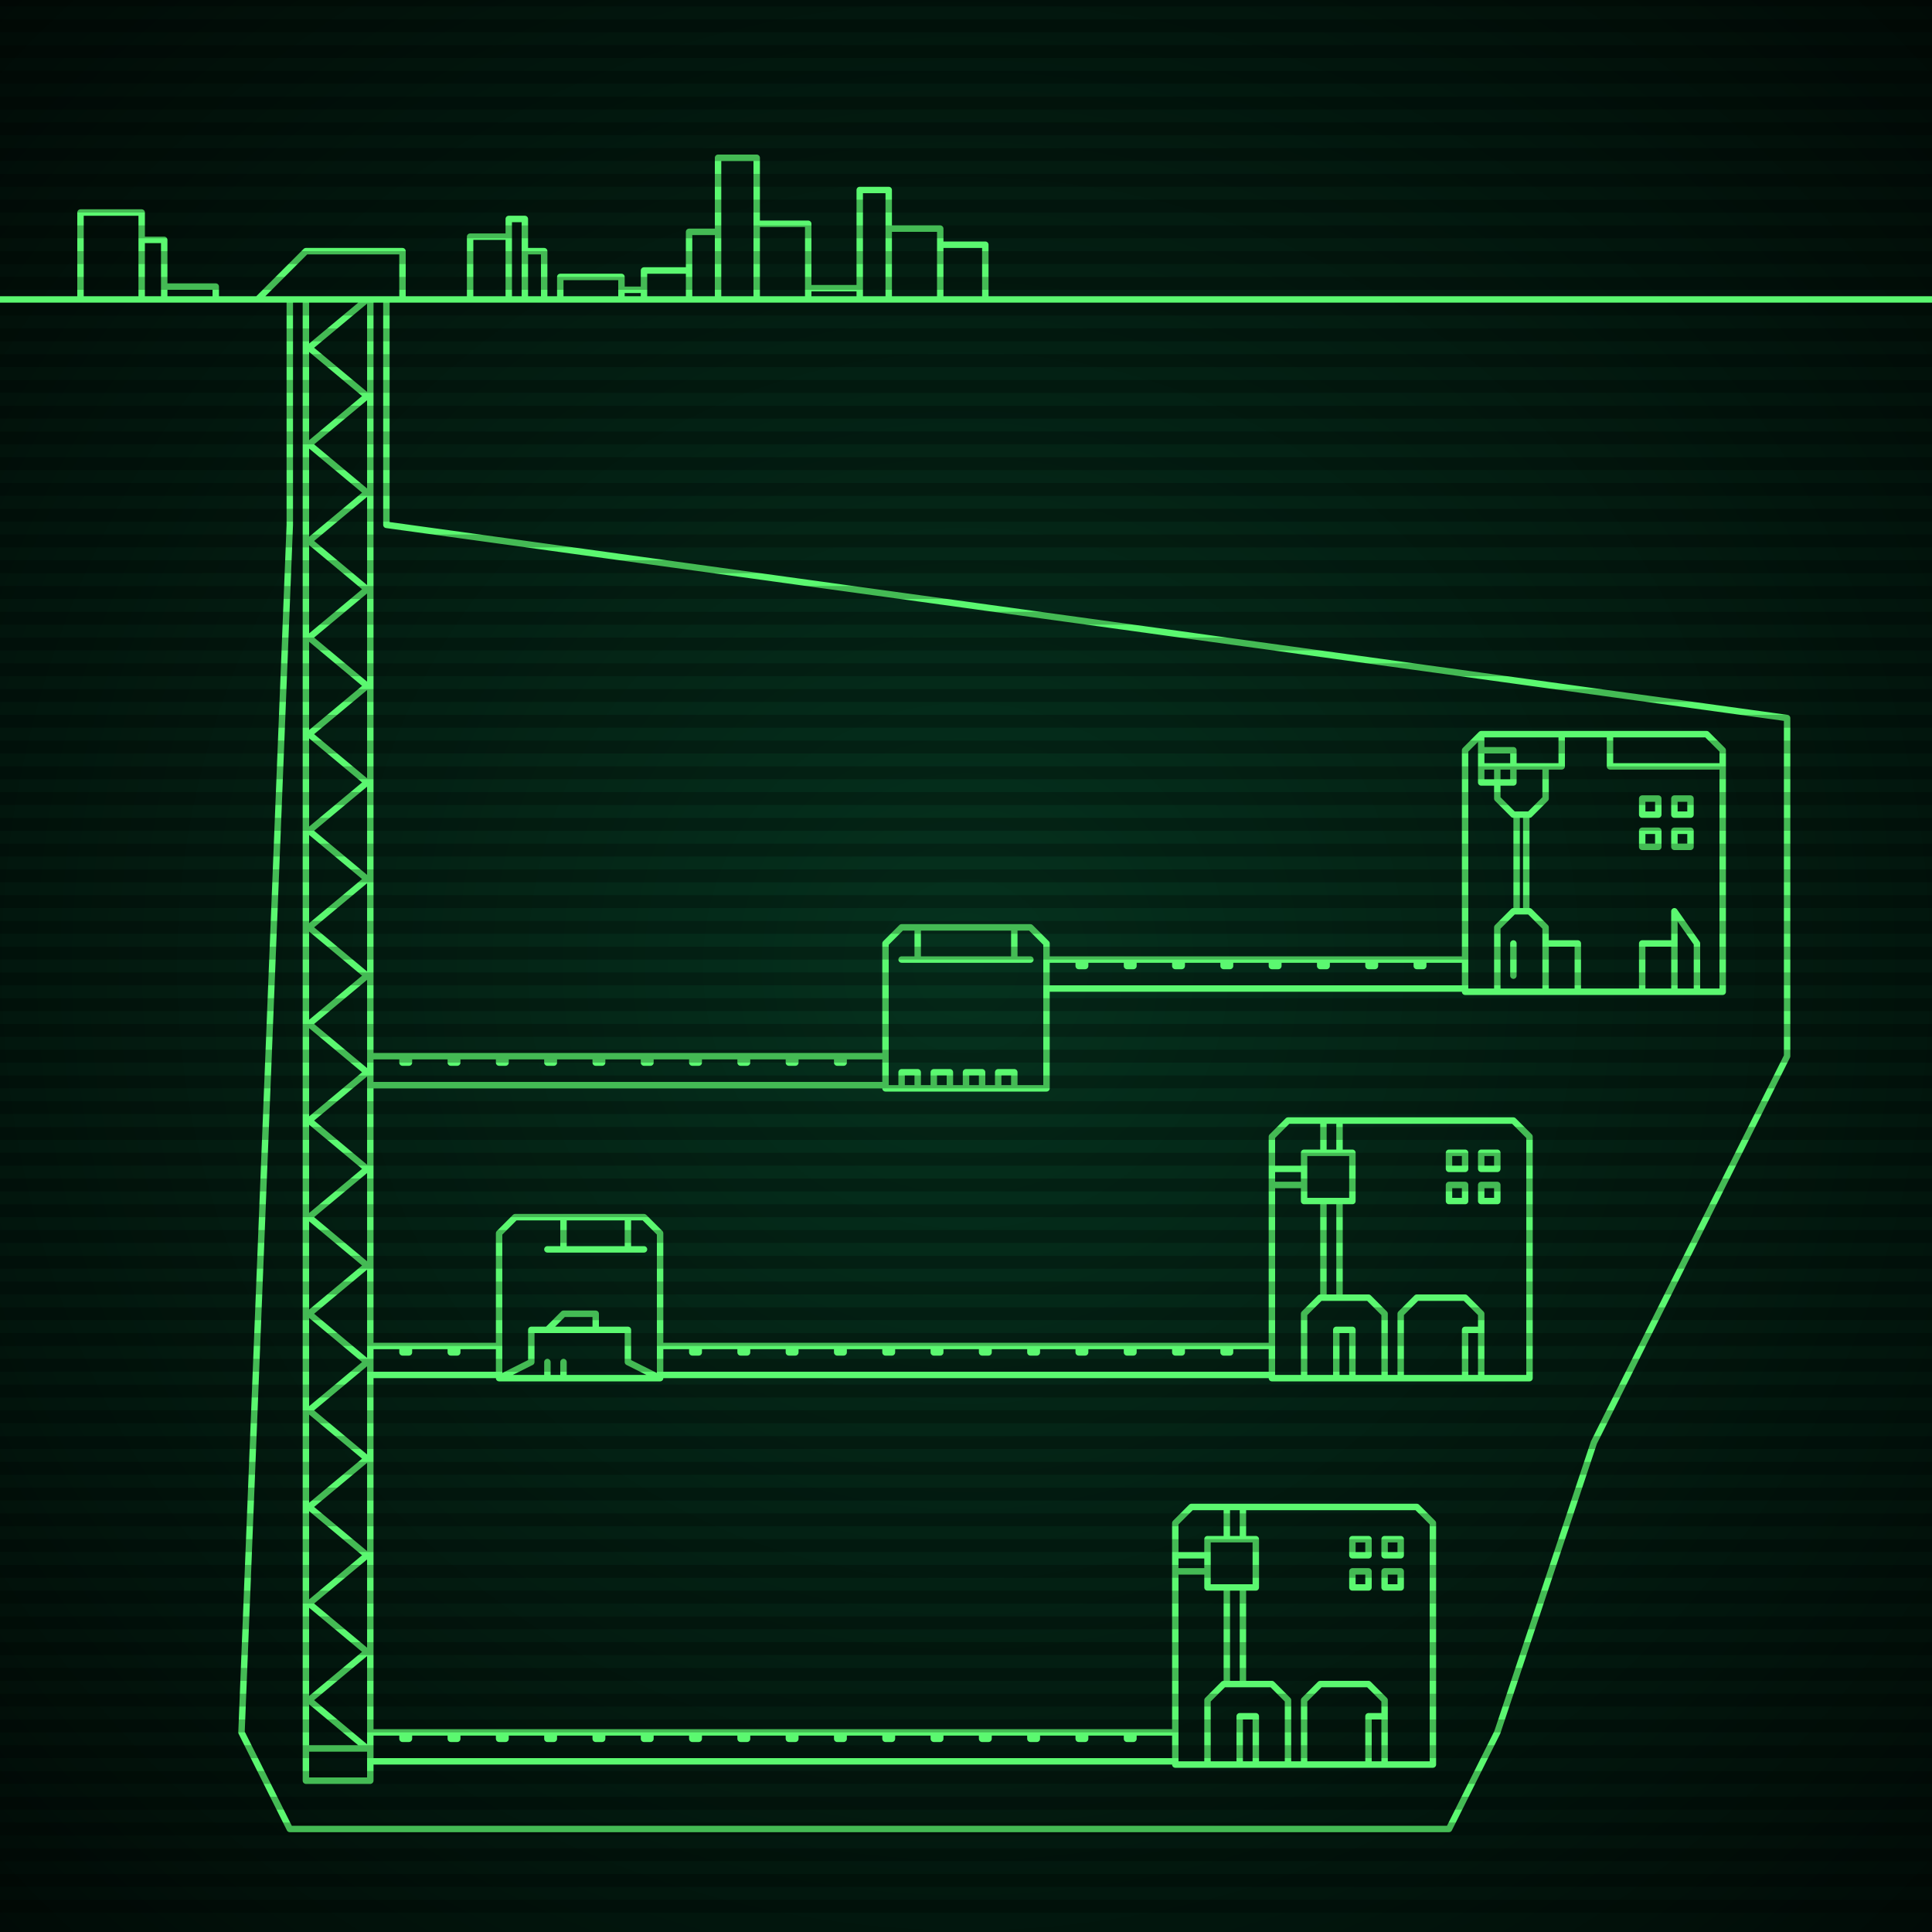
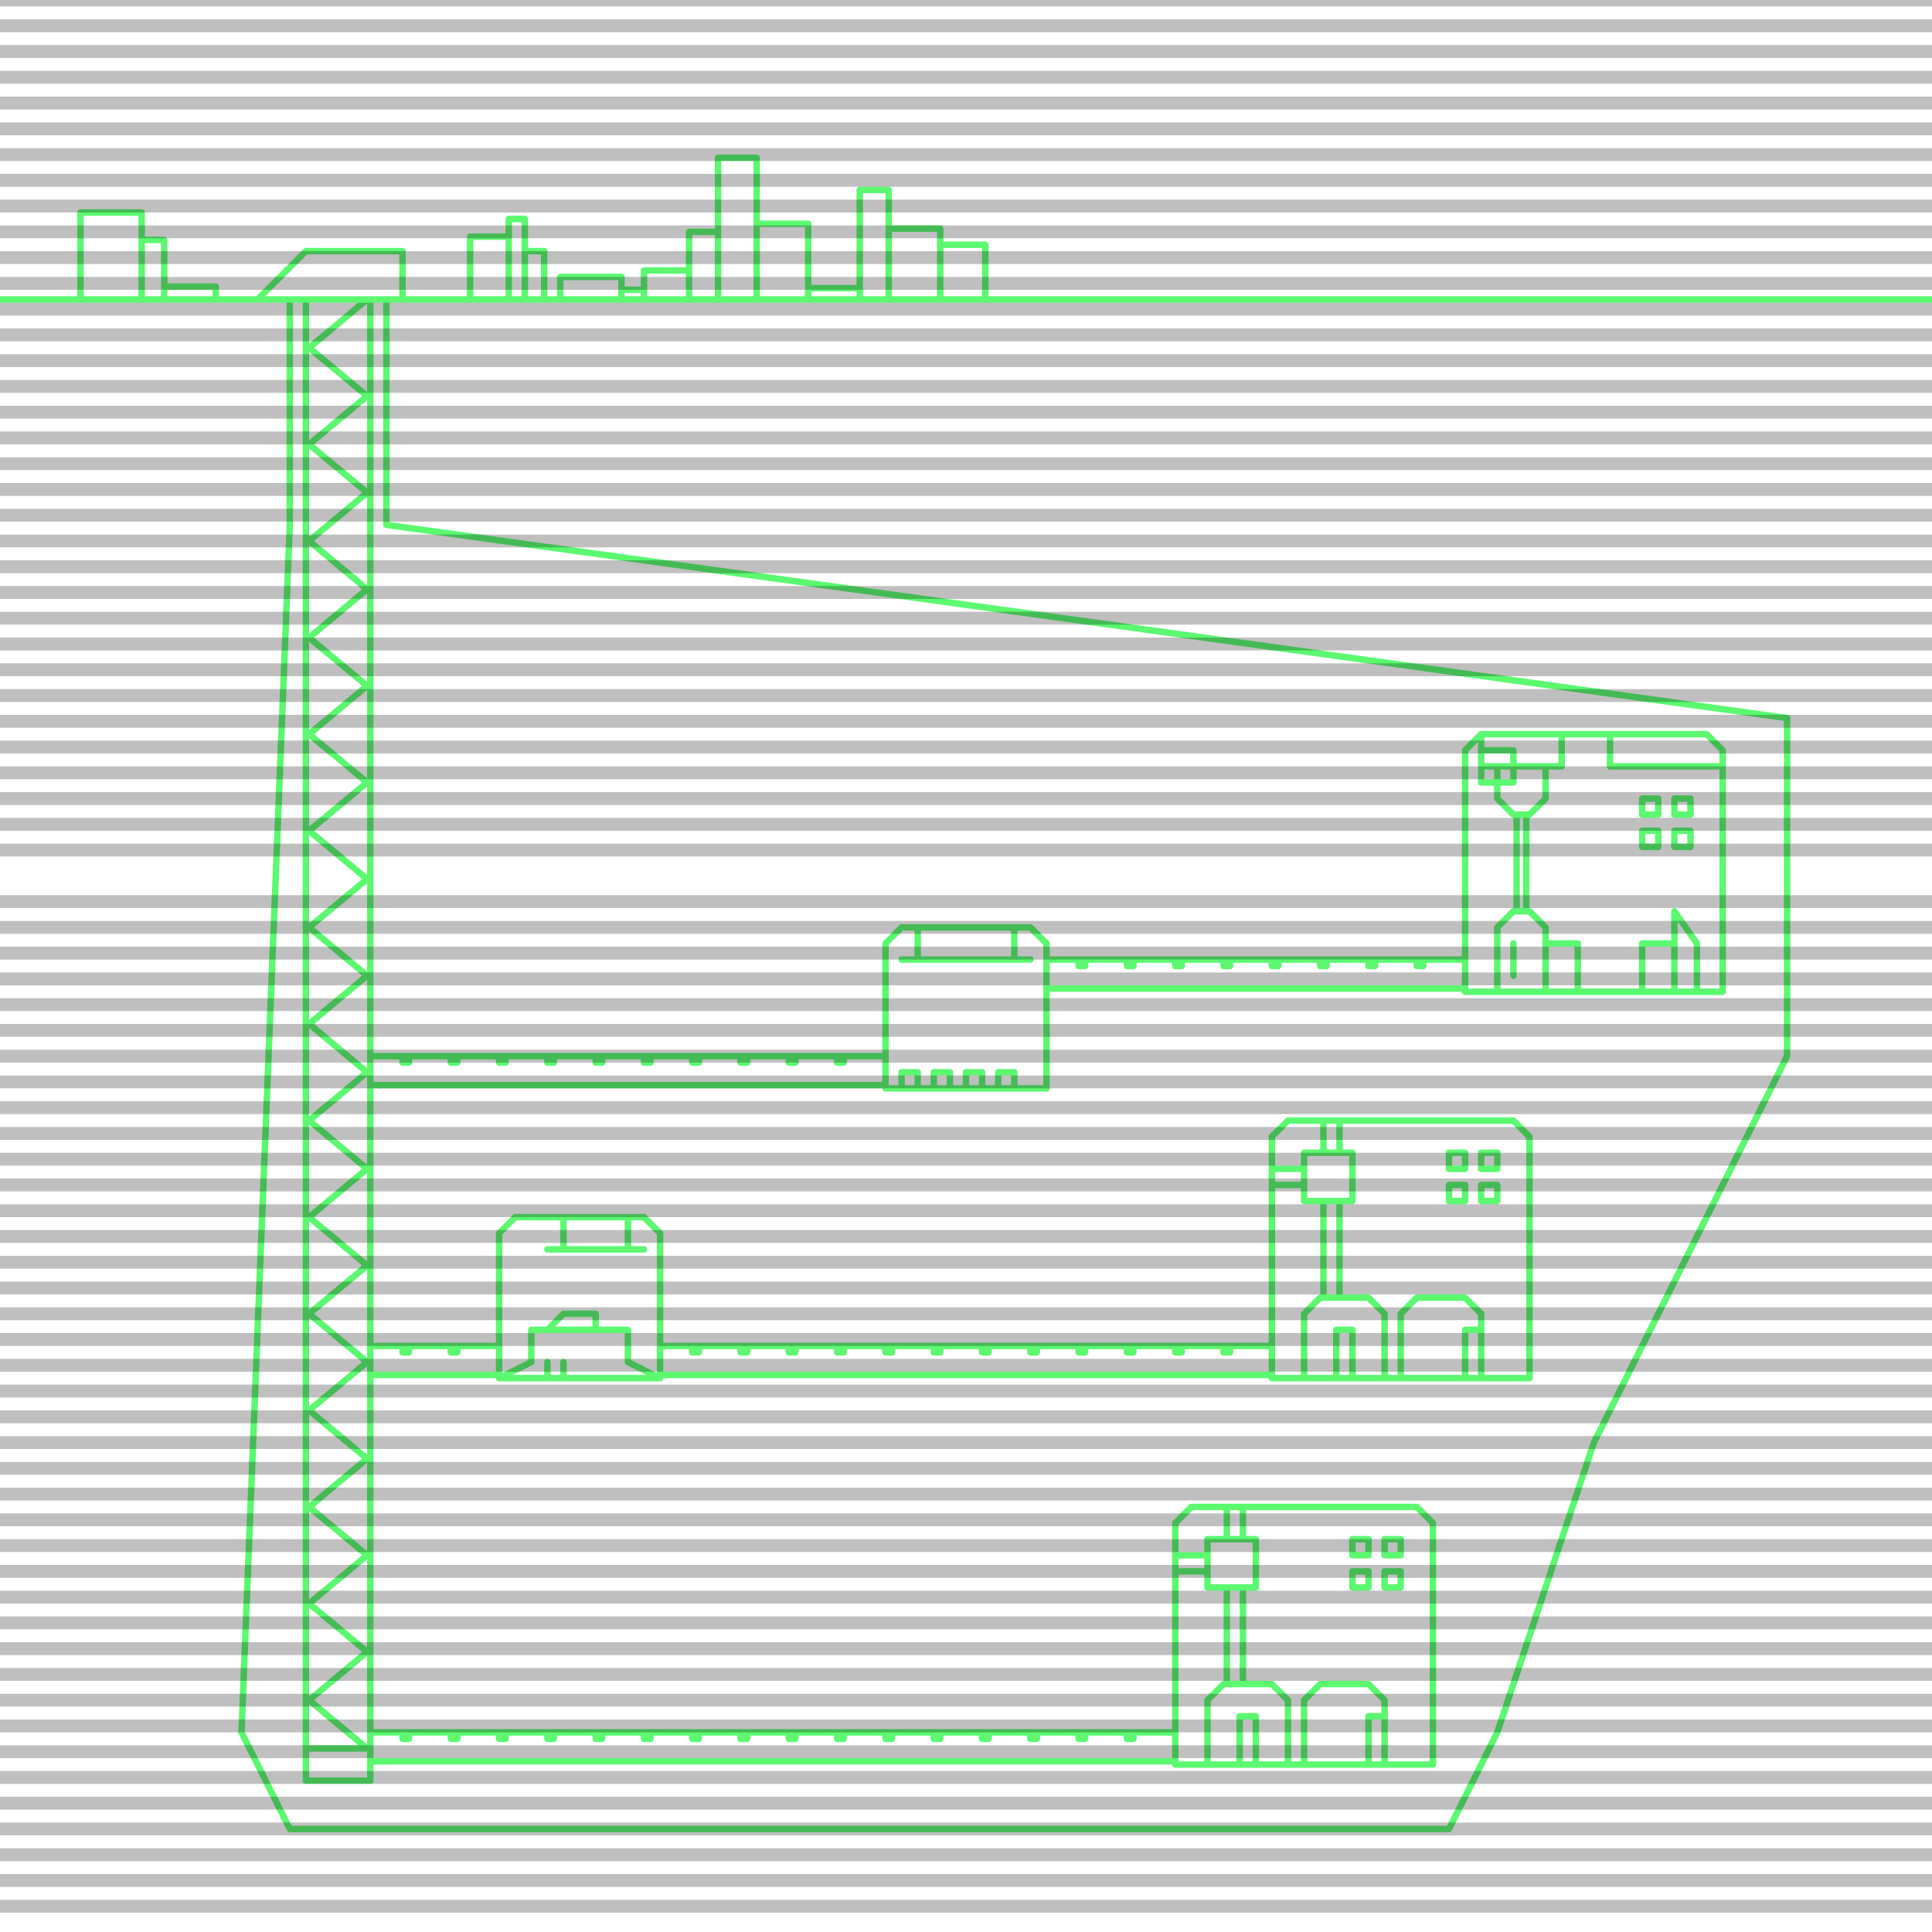
<svg xmlns="http://www.w3.org/2000/svg" width="600" height="600">
  <defs>
    <radialGradient id="screenGradient" r="100%">
      <stop offset="0%" stop-color="#05321e" />
      <stop offset="90%" stop-color="black" />
    </radialGradient>
  </defs>
-   <rect fill="url(#screenGradient)" width="600" height="600" />
  <g id="monitor">
    <g id="crt" class="on">
      <g id="terminal">
        <path id="bunker-path" style="fill: none;stroke: #5bf870;stroke-width:2px;stroke-linecap:round;stroke-linejoin:round;stroke-miterlimit:4;stroke-dasharray:none" d="M -40,93 L 640,93 M 160,378 L 200,378 L 205,383 L 205,428 L 155,428 L 155,383 L 160,378 M 170,388 L 200,388 M 175,378 L 175,388 M 195,378 L 195,388 M 170,428 L 170,423 M 175,428 L 175,423 M 155,428 L 165,423 L 165,413 L 195,413 L 195,423 L 205,428 M 170,413 L 175,408 L 185,408 L 185,413 z M 400,348 L 470,348 L 475,353 L 475,428 L 395,428 L 395,353 L 400,348 M 405,428 L 405,408 L 410,403 L 425,403 L 430,408 L 430,428 M 415,428 L 415,413 L 420,413 L 420,428 M 435,428 L 435,408 L 440,403 L 455,403 L 460,408 L 460,428 M 455,428 L 455,413 L 460,413 L 460,428 M 411,403 L 411,373 M 416,403 L 416,373 M 405,373 L 420,373 L 420,358 L 405,358 L 405,373 M 395,368 L 405,368 M 395,363 L 405,363 M 411,358 L 411,348 M 416,358 L 416,348 M 455,373 L 450,373 L 450,368 L 455,368 L 455,373 M 455,363 L 450,363 L 450,358 L 455,358 L 455,363 M 465,373 L 460,373 L 460,368 L 465,368 L 465,373 M 465,363 L 460,363 L 460,358 L 465,358 L 465,363 z M 460,228 L 530,228 L 535,233 L 535,308 L 455,308 L 455,233 L 460,228 M 470,303 L 470,293 M 465,308 L 465,288 L 470,283 L 475,283 L 480,288 L 480,308 M 465,238 L 465,248 L 470,253 L 475,253 L 480,248 L 480,238 M 471,253 L 471,283 M 474,253 L 474,283 M 460,228 L 460,238 L 485,238 L 485,228 M 500,228 L 500,238 L 535,238 M 500,228 M 460,233 L 460,243 L 470,243 L 470,233 L 460,233 M 515,248 L 515,253 L 510,253 L 510,248 L 515,248 M 515,258 L 515,263 L 510,263 L 510,258 L 515,258 M 525,248 L 525,253 L 520,253 L 520,248 L 525,248 M 525,258 L 525,263 L 520,263 L 520,258 L 525,258 M 527,308 L 527,293 L 520,283 L 520,308 M 510,308 L 510,293 L 520,293 L 520,308 M 480,308 L 480,293 L 490,293 L 490,308 z M 280,288 L 320,288 L 325,293 L 325,338 L 275,338 L 275,293 L 280,288 M 280,298 L 320,298 M 285,288 L 285,298 M 315,288 L 315,298 M 280,338 L 280,333 L 285,333 L 285,338 M 290,338 L 290,333 L 295,333 L 295,338 M 300,338 L 300,333 L 305,333 L 305,338 M 310,338 L 310,333 L 315,333 L 315,338 z M 370,468 L 440,468 L 445,473 L 445,548 L 365,548 L 365,473 L 370,468 M 375,548 L 375,528 L 380,523 L 395,523 L 400,528 L 400,548 M 385,548 L 385,533 L 390,533 L 390,548 M 405,548 L 405,528 L 410,523 L 425,523 L 430,528 L 430,548 M 425,548 L 425,533 L 430,533 L 430,548 M 381,523 L 381,493 M 386,523 L 386,493 M 375,493 L 390,493 L 390,478 L 375,478 L 375,493 M 365,488 L 375,488 M 365,483 L 375,483 M 381,478 L 381,468 M 386,478 L 386,468 M 425,493 L 420,493 L 420,488 L 425,488 L 425,493 M 425,483 L 420,483 L 420,478 L 425,478 L 425,483 M 435,493 L 430,493 L 430,488 L 435,488 L 435,493 M 435,483 L 430,483 L 430,478 L 435,478 L 435,483 z M 80,93 L 95,78 L 125,78 L 125,93 M 95,93 L 95,553 L 115,553 L 115,93 M 95,93 L 114,93 L 96,108 L 114,123 L 96,138 L 114,153 L 96,168 L 114,183 L 96,198 L 114,213 L 96,228 L 114,243 L 96,258 L 114,273 L 96,288 L 114,303 L 96,318 L 114,333 L 96,348 L 114,363 L 96,378 L 114,393 L 96,408 L 114,423 L 96,438 L 114,453 L 96,468 L 114,483 L 96,498 L 114,513 L 96,528 L 114,543 L 96,543 M 155,418 L 115,418 M 115,427 L 155,427 M 140,418 L 140,420 L 142,420 L 142,418 M 125,418 L 125,420 L 127,420 L 127,418 M 395,418 L 205,418 M 205,427 L 395,427 M 380,418 L 380,420 L 382,420 L 382,418 M 365,418 L 365,420 L 367,420 L 367,418 M 350,418 L 350,420 L 352,420 L 352,418 M 335,418 L 335,420 L 337,420 L 337,418 M 320,418 L 320,420 L 322,420 L 322,418 M 305,418 L 305,420 L 307,420 L 307,418 M 290,418 L 290,420 L 292,420 L 292,418 M 275,418 L 275,420 L 277,420 L 277,418 M 260,418 L 260,420 L 262,420 L 262,418 M 245,418 L 245,420 L 247,420 L 247,418 M 230,418 L 230,420 L 232,420 L 232,418 M 215,418 L 215,420 L 217,420 L 217,418 M 455,298 L 325,298 M 325,307 L 455,307 M 440,298 L 440,300 L 442,300 L 442,298 M 425,298 L 425,300 L 427,300 L 427,298 M 410,298 L 410,300 L 412,300 L 412,298 M 395,298 L 395,300 L 397,300 L 397,298 M 380,298 L 380,300 L 382,300 L 382,298 M 365,298 L 365,300 L 367,300 L 367,298 M 350,298 L 350,300 L 352,300 L 352,298 M 335,298 L 335,300 L 337,300 L 337,298 M 275,328 L 115,328 M 115,337 L 275,337 M 260,328 L 260,330 L 262,330 L 262,328 M 245,328 L 245,330 L 247,330 L 247,328 M 230,328 L 230,330 L 232,330 L 232,328 M 215,328 L 215,330 L 217,330 L 217,328 M 200,328 L 200,330 L 202,330 L 202,328 M 185,328 L 185,330 L 187,330 L 187,328 M 170,328 L 170,330 L 172,330 L 172,328 M 155,328 L 155,330 L 157,330 L 157,328 M 140,328 L 140,330 L 142,330 L 142,328 M 125,328 L 125,330 L 127,330 L 127,328 M 365,538 L 115,538 M 115,547 L 365,547 M 350,538 L 350,540 L 352,540 L 352,538 M 335,538 L 335,540 L 337,540 L 337,538 M 320,538 L 320,540 L 322,540 L 322,538 M 305,538 L 305,540 L 307,540 L 307,538 M 290,538 L 290,540 L 292,540 L 292,538 M 275,538 L 275,540 L 277,540 L 277,538 M 260,538 L 260,540 L 262,540 L 262,538 M 245,538 L 245,540 L 247,540 L 247,538 M 230,538 L 230,540 L 232,540 L 232,538 M 215,538 L 215,540 L 217,540 L 217,538 M 200,538 L 200,540 L 202,540 L 202,538 M 185,538 L 185,540 L 187,540 L 187,538 M 170,538 L 170,540 L 172,540 L 172,538 M 155,538 L 155,540 L 157,540 L 157,538 M 140,538 L 140,540 L 142,540 L 142,538 M 125,538 L 125,540 L 127,540 L 127,538 z M 105,568 L 450,568 L 465,538 L 495,448 L 555,328 M 120,93 L 120,163 L 555,223 L 555,328 M 105,568 L 90,568 L 75,538 M 90,93 L 90,163 L 75,538 M 25,93 L 25,66 L 44,66 L 44,93 M 44,93 L 44,74.5 L 51,74.5 L 51,93 M 51,93 L 51,89 L 67,89 L 67,93 M 146,93 L 146,73.5 L 158,73.5 L 158,93 M 158,93 L 158,68 L 163,68 L 163,93 M 163,93 L 163,78 L 169,78 L 169,93 M 174,93 L 174,86 L 193,86 L 193,93 M 193,93 L 193,90 L 200,90 L 200,93 M 200,93 L 200,84 L 214,84 L 214,93 M 214,93 L 214,72 L 223,72 L 223,93 M 223,93 L 223,49 L 235,49 L 235,93 M 235,93 L 235,69.5 L 251,69.5 L 251,93 M 251,93 L 251,89.5 L 267,89.5 L 267,93 M 267,93 L 267,59 L 276,59 L 276,93 M 276,93 L 276,71 L 292,71 L 292,93 M 292,93 L 292,76 L 306,76 L 306,93 " />
      </g>
    </g>
  </g>
  <g id="stripes">
-     <path id="stripe-path" style="stroke: rgba(0, 0, 0, 0.25);stroke-width:4px;" d="M 0,0 L 600,0 M 0,8 L 600,8 M 0,16 L 600,16 M 0,24 L 600,24 M 0,32 L 600,32 M 0,40 L 600,40 M 0,48 L 600,48 M 0,56 L 600,56 M 0,64 L 600,64 M 0,72 L 600,72 M 0,80 L 600,80 M 0,88 L 600,88 M 0,96 L 600,96 M 0,104 L 600,104 M 0,112 L 600,112 M 0,120 L 600,120 M 0,128 L 600,128 M 0,136 L 600,136 M 0,144 L 600,144 M 0,152 L 600,152 M 0,160 L 600,160 M 0,168 L 600,168 M 0,176 L 600,176 M 0,184 L 600,184 M 0,192 L 600,192 M 0,200 L 600,200 M 0,208 L 600,208 M 0,216 L 600,216 M 0,224 L 600,224 M 0,232 L 600,232 M 0,240 L 600,240 M 0,248 L 600,248 M 0,256 L 600,256 M 0,264 L 600,264 M 0,272 L 600,272 M 0,280 L 600,280 M 0,288 L 600,288 M 0,296 L 600,296 M 0,304 L 600,304 M 0,312 L 600,312 M 0,320 L 600,320 M 0,328 L 600,328 M 0,336 L 600,336 M 0,344 L 600,344 M 0,352 L 600,352 M 0,360 L 600,360 M 0,368 L 600,368 M 0,376 L 600,376 M 0,384 L 600,384 M 0,392 L 600,392 M 0,400 L 600,400 M 0,408 L 600,408 M 0,416 L 600,416 M 0,424 L 600,424 M 0,432 L 600,432 M 0,440 L 600,440 M 0,448 L 600,448 M 0,456 L 600,456 M 0,464 L 600,464 M 0,472 L 600,472 M 0,480 L 600,480 M 0,488 L 600,488 M 0,496 L 600,496 M 0,504 L 600,504 M 0,512 L 600,512 M 0,520 L 600,520 M 0,528 L 600,528 M 0,536 L 600,536 M 0,544 L 600,544 M 0,552 L 600,552 M 0,560 L 600,560 M 0,568 L 600,568 M 0,576 L 600,576 M 0,584 L 600,584 M 0,592 L 600,592 z" />
+     <path id="stripe-path" style="stroke: rgba(0, 0, 0, 0.25);stroke-width:4px;" d="M 0,0 L 600,0 M 0,8 L 600,8 M 0,16 L 600,16 M 0,24 L 600,24 M 0,32 L 600,32 M 0,40 L 600,40 M 0,48 L 600,48 M 0,56 L 600,56 M 0,64 L 600,64 M 0,72 L 600,72 M 0,80 L 600,80 M 0,88 L 600,88 M 0,96 L 600,96 M 0,104 L 600,104 M 0,112 L 600,112 M 0,120 L 600,120 M 0,128 L 600,128 M 0,136 L 600,136 M 0,144 L 600,144 M 0,152 L 600,152 M 0,160 L 600,160 M 0,168 L 600,168 M 0,176 L 600,176 M 0,184 L 600,184 M 0,192 L 600,192 M 0,200 L 600,200 M 0,208 L 600,208 M 0,216 L 600,216 M 0,224 L 600,224 M 0,232 L 600,232 M 0,240 L 600,240 M 0,248 L 600,248 M 0,256 L 600,256 M 0,264 L 600,264 M 0,272 M 0,280 L 600,280 M 0,288 L 600,288 M 0,296 L 600,296 M 0,304 L 600,304 M 0,312 L 600,312 M 0,320 L 600,320 M 0,328 L 600,328 M 0,336 L 600,336 M 0,344 L 600,344 M 0,352 L 600,352 M 0,360 L 600,360 M 0,368 L 600,368 M 0,376 L 600,376 M 0,384 L 600,384 M 0,392 L 600,392 M 0,400 L 600,400 M 0,408 L 600,408 M 0,416 L 600,416 M 0,424 L 600,424 M 0,432 L 600,432 M 0,440 L 600,440 M 0,448 L 600,448 M 0,456 L 600,456 M 0,464 L 600,464 M 0,472 L 600,472 M 0,480 L 600,480 M 0,488 L 600,488 M 0,496 L 600,496 M 0,504 L 600,504 M 0,512 L 600,512 M 0,520 L 600,520 M 0,528 L 600,528 M 0,536 L 600,536 M 0,544 L 600,544 M 0,552 L 600,552 M 0,560 L 600,560 M 0,568 L 600,568 M 0,576 L 600,576 M 0,584 L 600,584 M 0,592 L 600,592 z" />
  </g>
</svg>